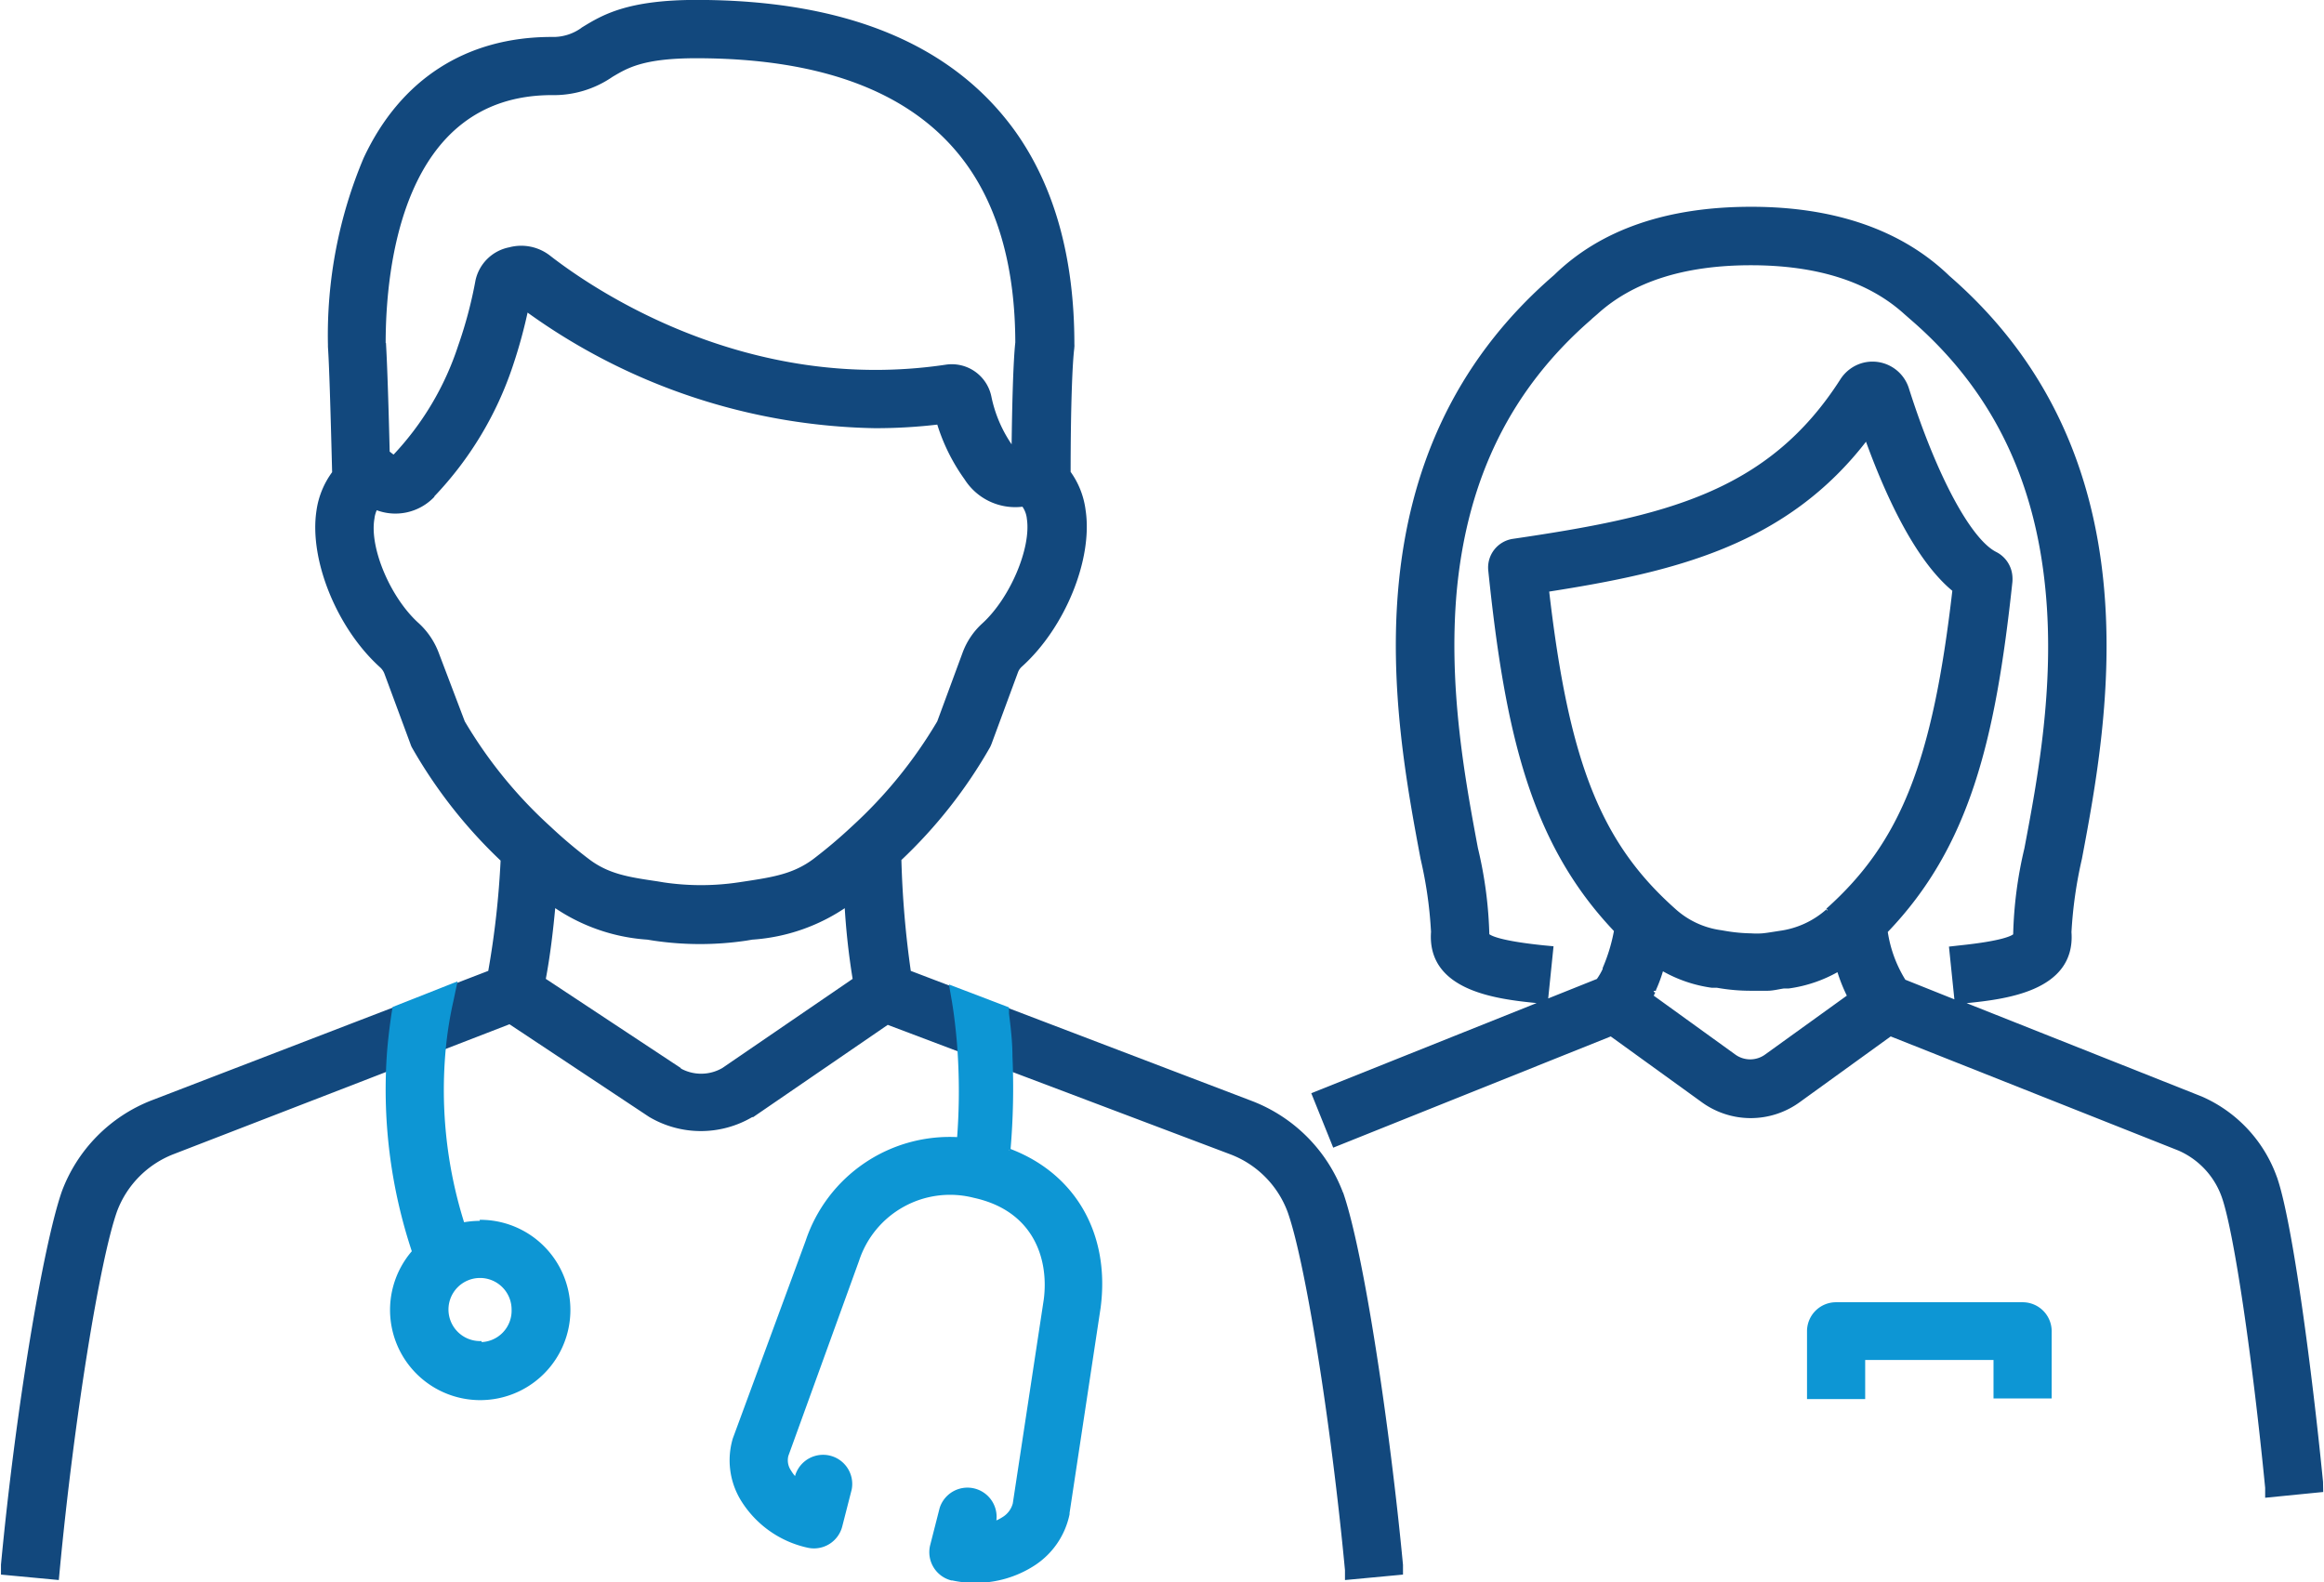
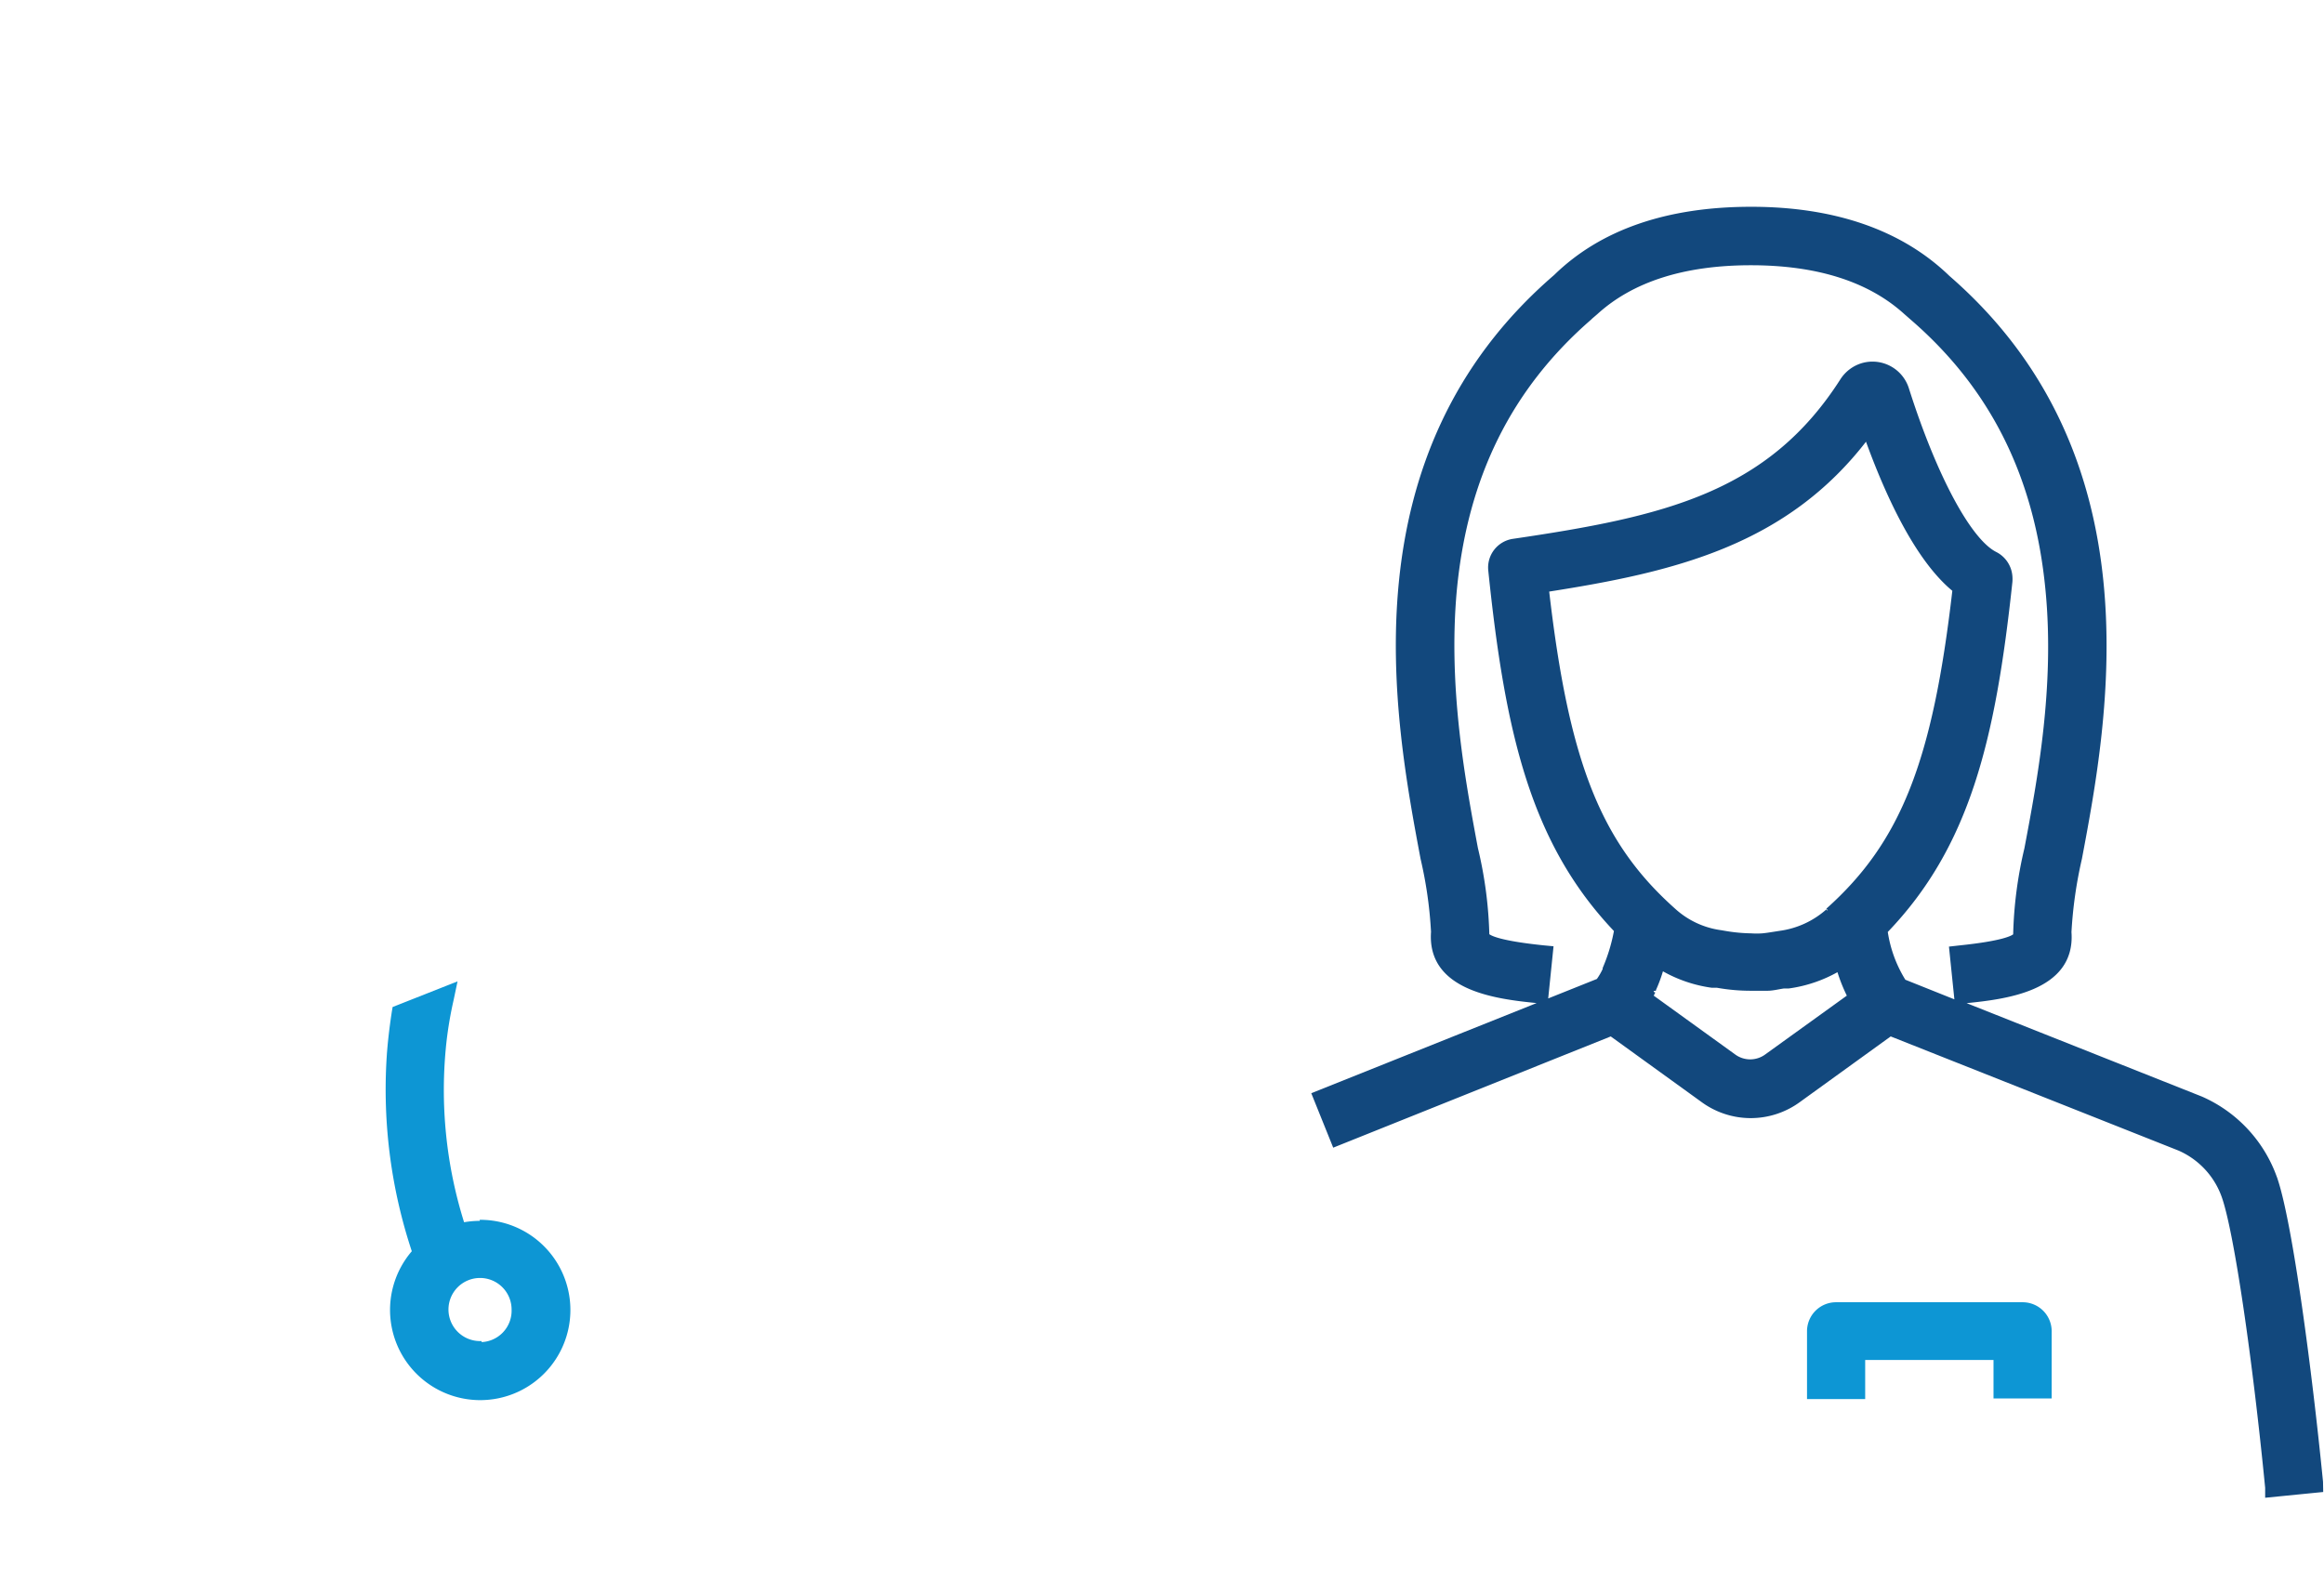
<svg xmlns="http://www.w3.org/2000/svg" data-name="Layer 1" width="155.02" height="105.56" viewBox="0 0 155.02 105.56">
  <g id="Group_19172" data-name="Group 19172">
    <path id="Path_22253" data-name="Path 22253" d="M154.83,98.86c-.74-7.48-2-17-3-20.09a9.13,9.13,0,0,0-5-5.5l-16.27-6.46.49,0c2.55-.26,7.29-.74,7-4.63a29,29,0,0,1,.7-4.91c1.77-9.37,5-26.79-8.8-38.77h0c-3.1-3-7.52-4.58-13.14-4.58s-10,1.53-13.06,4.52h0c-13.92,12-10.63,29.45-8.87,38.83a28,28,0,0,1,.7,4.9c-.28,3.89,4.45,4.37,7,4.63l.54.06.37-3.62-.53-.05c-2.9-.3-3.58-.65-3.74-.81a27.42,27.42,0,0,0-.76-5.78c-.85-4.54-2-10.75-1.41-17.22.72-7.58,3.67-13.52,9-18.15h0l.07-.07.35-.3h0c2.39-2.18,5.86-3.29,10.32-3.29s7.92,1.11,10.32,3.29h0l.4.35c5.37,4.63,8.34,10.58,9.06,18.18.62,6.47-.55,12.68-1.41,17.22a27.41,27.41,0,0,0-.75,5.78c-.16.16-.84.51-3.74.81l-.53.06.37,3.6-3.5-1.4a8.58,8.58,0,0,1-1.22-3.33c5.47-5.68,7.19-12.74,8.32-23.31a2.23,2.23,0,0,0,0-.37,1.85,1.85,0,0,0-1-1.51c-1.75-.87-4.06-5.2-5.9-11a2.42,2.42,0,0,0-3-1.59,2.45,2.45,0,0,0-1.33,1C118,33,111,34.59,100.94,36.07a1.81,1.81,0,0,0-1.54,2v0c1.13,10.93,2.86,18.2,8.39,24a11.71,11.71,0,0,1-.76,2.53l0,.07a4.59,4.59,0,0,1-.43.74L87.63,73,89,76.4,107.46,69l6.13,4.43a5.43,5.43,0,0,0,6.38,0L126.1,69l19.26,7.64a5.45,5.45,0,0,1,3,3.3c.8,2.41,2,10.53,2.86,19.31l0,.53,3.62-.36Zm-32.92-38.1a6,6,0,0,1-3.17,1.46l-.32.05c-.38.06-.63.1-.86.12a5.78,5.78,0,0,1-.77,0,11.23,11.23,0,0,1-1.64-.15l-.35-.06a5.8,5.8,0,0,1-3.15-1.47c-5-4.45-7.13-9.87-8.45-21.35,8.47-1.32,15.94-3.09,21.31-10.15,1.33,3.7,3.33,8.1,5.85,10.15-1.32,11.48-3.46,16.89-8.45,21.35m-11.58,5.39,0-.07a10,10,0,0,0,.52-1.42,9.05,9.05,0,0,0,3.34,1.16l.35,0a12.64,12.64,0,0,0,2.22.2h0c.46,0,.8,0,1.14,0s.73-.1,1.07-.15l.32,0a9.08,9.08,0,0,0,3.35-1.15,10.93,10.93,0,0,0,.71,1.79l-5.55,4a1.82,1.82,0,0,1-2.11,0l-5.54-4,.15-.3" style="fill: #12487d;stroke: #12487d;stroke-width: 0.25px" />
-     <path id="Path_22254" data-name="Path 22254" d="M89.45,79.56a10.39,10.39,0,0,0-6-6l-22.81-8.7A64.73,64.73,0,0,1,60,57.32a32.27,32.27,0,0,0,5.93-7.53,2.29,2.29,0,0,0,.1-.23l1.74-4.71a1.1,1.1,0,0,1,.32-.48c2.84-2.56,4.69-7.09,4.2-10.32a5.45,5.45,0,0,0-1-2.53c0-4.26.11-7.28.25-8.34a1.69,1.69,0,0,0,0-.23c0-5.7-1.31-10.44-3.91-14.1C63.48,3.06,56.37.12,46.45.12h0c-4.59,0-6.23,1-7.54,1.8a3.34,3.34,0,0,1-2.11.67c-5.66,0-10,2.8-12.43,8A30.26,30.26,0,0,0,22,23v.13c.08,1.15.17,4.05.28,8.41a5.54,5.54,0,0,0-1.05,2.57c-.48,3.22,1.36,7.75,4.2,10.31a1.22,1.22,0,0,1,.33.48l1.74,4.7a1.15,1.15,0,0,0,.1.23,32.49,32.49,0,0,0,5.92,7.53,58.94,58.94,0,0,1-.84,7.5L10.14,73.53a10.3,10.3,0,0,0-5.9,6C3,83.11,1.17,94,.19,104.39l0,.54,3.62.34.05-.53c.94-9.94,2.66-20.7,3.84-24a6.68,6.68,0,0,1,3.83-3.86L34,68.19l9.36,6.21,0,0,0,0a6.64,6.64,0,0,0,6.78,0l0,0,.06,0,9-6.17L82.14,76.9A6.68,6.68,0,0,1,86,80.79c1.18,3.28,2.9,14,3.84,23.95l0,.53,3.62-.34,0-.53c-.86-9.08-2.6-20.85-4-24.84m-44.11-8.2-9.08-6c.3-1.56.51-3.33.66-5l0,0a12.37,12.37,0,0,0,6.26,2.2l.44.07a20.92,20.92,0,0,0,6.12,0l.42-.07a12.48,12.48,0,0,0,6.29-2.2h0a47,47,0,0,0,.55,5l-8.77,6a2.94,2.94,0,0,1-2.94,0M25.6,22.89c0-5,1.1-16.64,11.19-16.67a6.77,6.77,0,0,0,4-1.2c1-.59,2.07-1.26,5.65-1.26h0c8.67,0,14.78,2.42,18.18,7.2,2.13,3,3.22,7,3.23,11.89-.15,1.38-.22,4.52-.25,7.14a1.12,1.12,0,0,1-.17-.2A8.91,8.91,0,0,1,66,26.45a2.57,2.57,0,0,0-2.88-2c-13.36,2-23.67-5.09-26.51-7.3A3,3,0,0,0,34,16.62a2.74,2.74,0,0,0-2.16,2.11,29,29,0,0,1-1.16,4.37,19.5,19.5,0,0,1-4.4,7.38,1.14,1.14,0,0,1-.23-.15l-.18-.14c-.09-3.67-.18-6.18-.25-7.3m3.24,10.16a23.14,23.14,0,0,0,5.25-8.74,33.39,33.39,0,0,0,1-3.67,40.75,40.75,0,0,0,23.26,7.8,35.34,35.34,0,0,0,4.24-.25,12.59,12.59,0,0,0,1.83,3.71,3.88,3.88,0,0,0,3.82,1.77,1.84,1.84,0,0,1,.36.93c.3,2-1.14,5.37-3,7.07a4.82,4.82,0,0,0-1.3,1.93l-1.69,4.58a30.58,30.58,0,0,1-5.75,7.07,33.12,33.12,0,0,1-2.57,2.17c-1.35,1-2.73,1.22-4.65,1.51l-.4.06a17.1,17.1,0,0,1-5,0l-.42-.07c-1.9-.28-3.27-.48-4.62-1.5a31.61,31.61,0,0,1-2.58-2.18,30.32,30.32,0,0,1-5.75-7.06L29.15,43.6a5,5,0,0,0-1.3-1.93c-1.9-1.7-3.34-5.07-3-7.07a2,2,0,0,1,.22-.72,3.45,3.45,0,0,0,3.82-.83" style="fill: #12487d;stroke: #12487d;stroke-width: 0.25px" />
    <path id="Path_22255" data-name="Path 22255" d="M134.92,87H122.48a1.81,1.81,0,0,0-1.82,1.82v4.39h3.63V90.6h8.81v2.57h3.63V88.78A1.81,1.81,0,0,0,134.92,87" style="fill: #0d96d4;stroke: #0d96d4;stroke-width: 0.25px" />
    <path id="Path_22256" data-name="Path 22256" d="M32,81.57a6.1,6.1,0,0,0-1.13.11,29.61,29.61,0,0,1-1.22-12.12,25.64,25.64,0,0,1,.49-2.89l.21-1L26.3,67.27l-.05.3c-.15,1-.27,2-.33,2.93a34.14,34.14,0,0,0,1.69,13,5.89,5.89,0,1,0,4.39-2m0,8.09a2.23,2.23,0,1,1,2.25-2.23A2.22,2.22,0,0,1,32,89.66" style="fill: #0d96d4;stroke: #0d96d4;stroke-width: 0.25px" />
-     <path id="Path_22257" data-name="Path 22257" d="M67.28,76.7a47.81,47.81,0,0,0,.13-6.22c0-1-.12-1.94-.23-2.87l0-.32-3.72-1.42.16.92c.15.91.26,1.86.34,2.83a41.05,41.05,0,0,1,0,6.37,10,10,0,0,0-10.1,6.82L49,96,49,96a5,5,0,0,0,.51,4,6.85,6.85,0,0,0,4.4,3.13,1.82,1.82,0,0,0,2.15-1.33l.63-2.46a1.82,1.82,0,0,0-3.52-.9h0l-.07.28a2.53,2.53,0,0,1-.44-.55,1.32,1.32,0,0,1-.19-1.09l4.71-13A6.51,6.51,0,0,1,65,79.79c4.05.89,5.1,4.16,4.75,6.9l-2.07,13.63a1.65,1.65,0,0,1-.75,1,2.88,2.88,0,0,1-.61.3l0-.09a1.82,1.82,0,0,0-3.52-.9h0l-.63,2.47a1.82,1.82,0,0,0,1.31,2.21h.06a7,7,0,0,0,1.5.16,7.09,7.09,0,0,0,3.87-1.12A5.23,5.23,0,0,0,71.22,101s0,0,0-.08l2.07-13.68v0c.65-4.92-1.69-8.89-6-10.5" style="fill: #0d96d4;stroke: #0d96d4;stroke-width: 0.25px" />
  </g>
</svg>